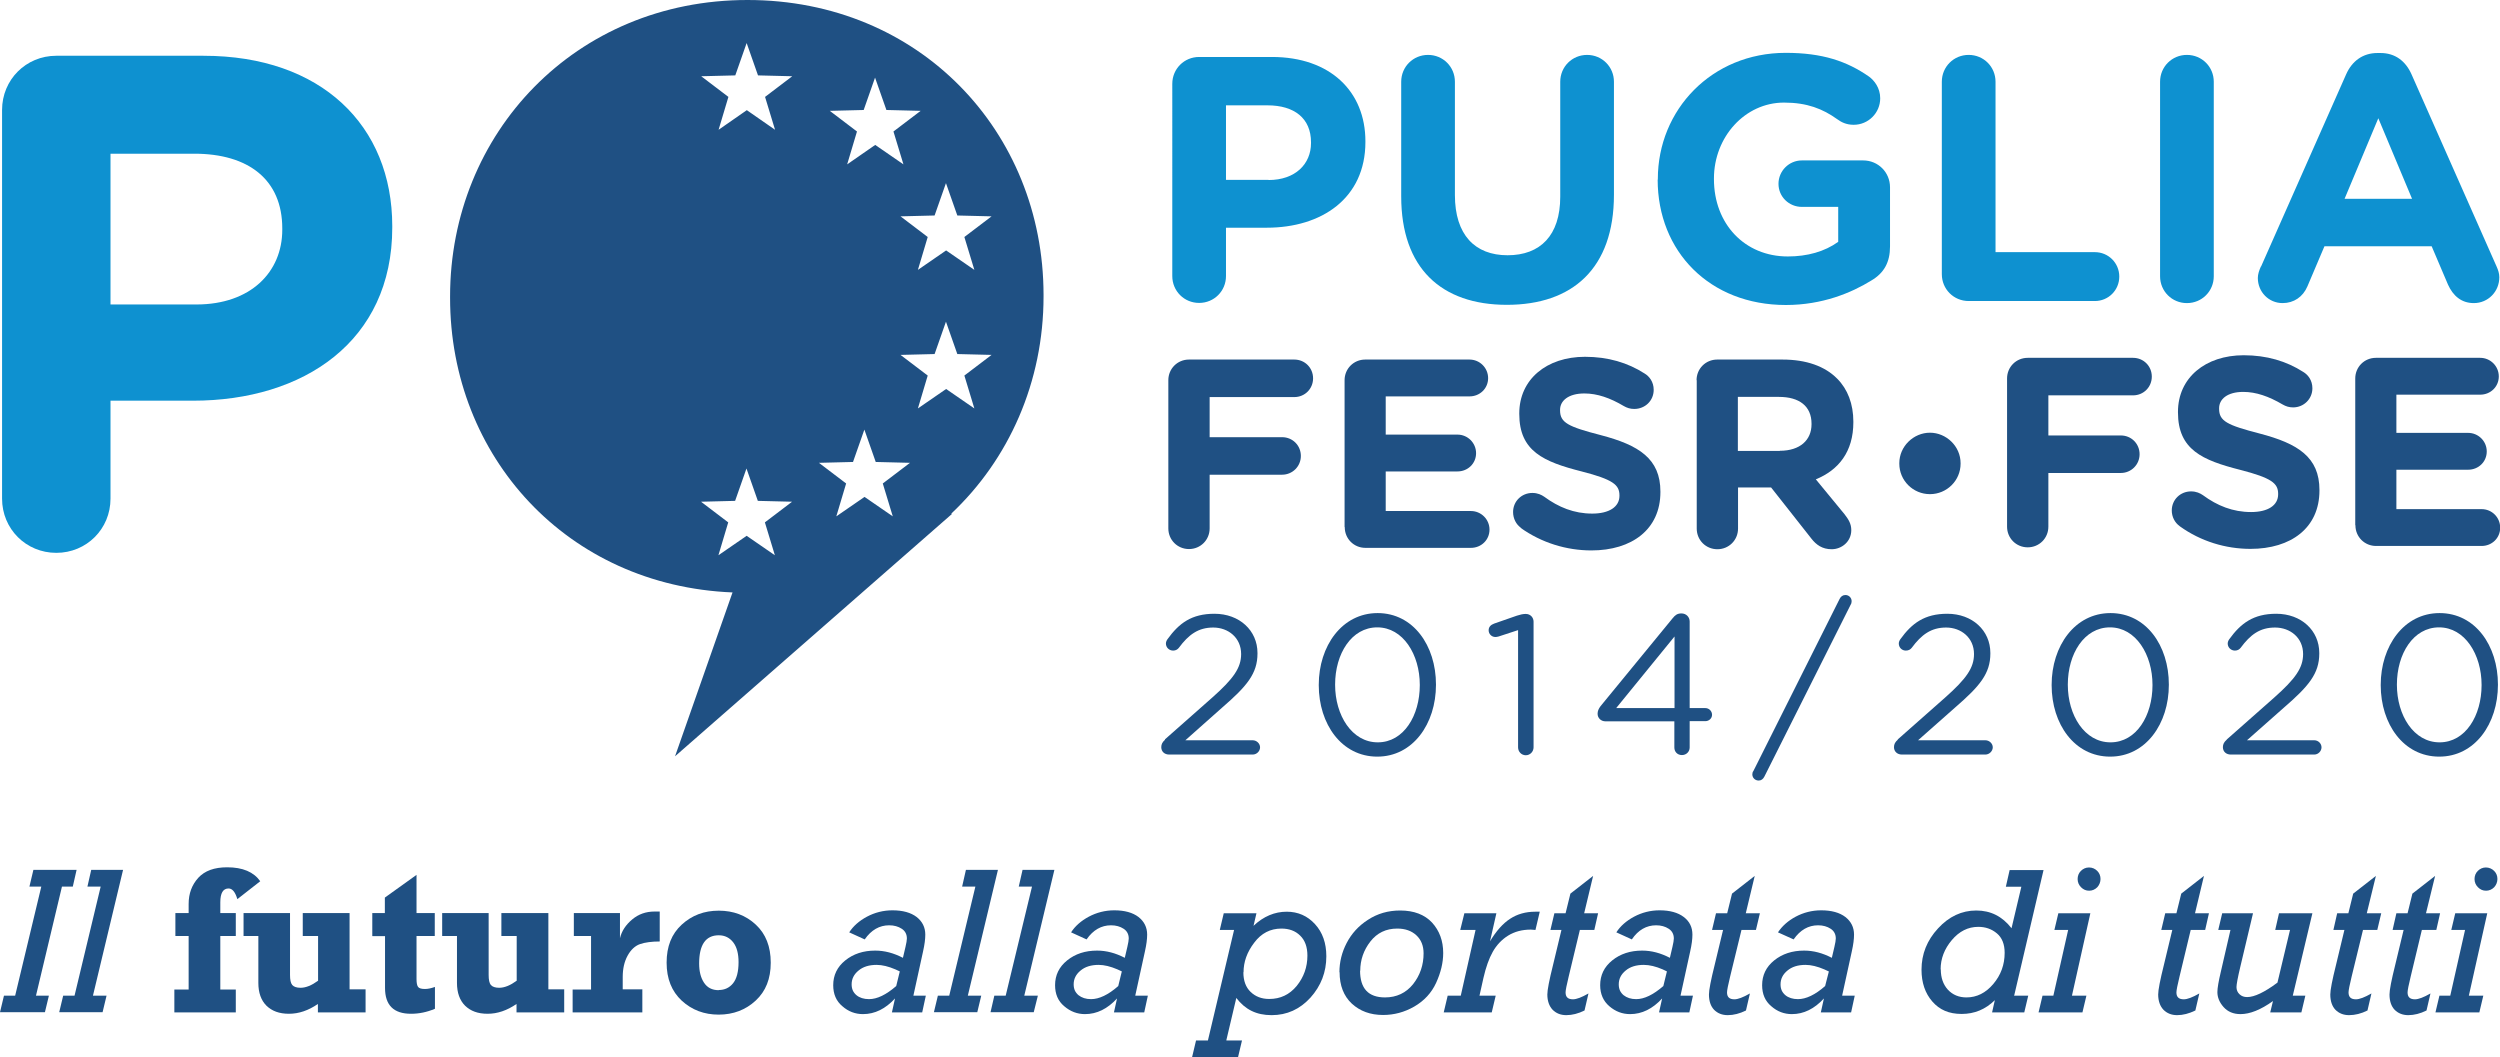
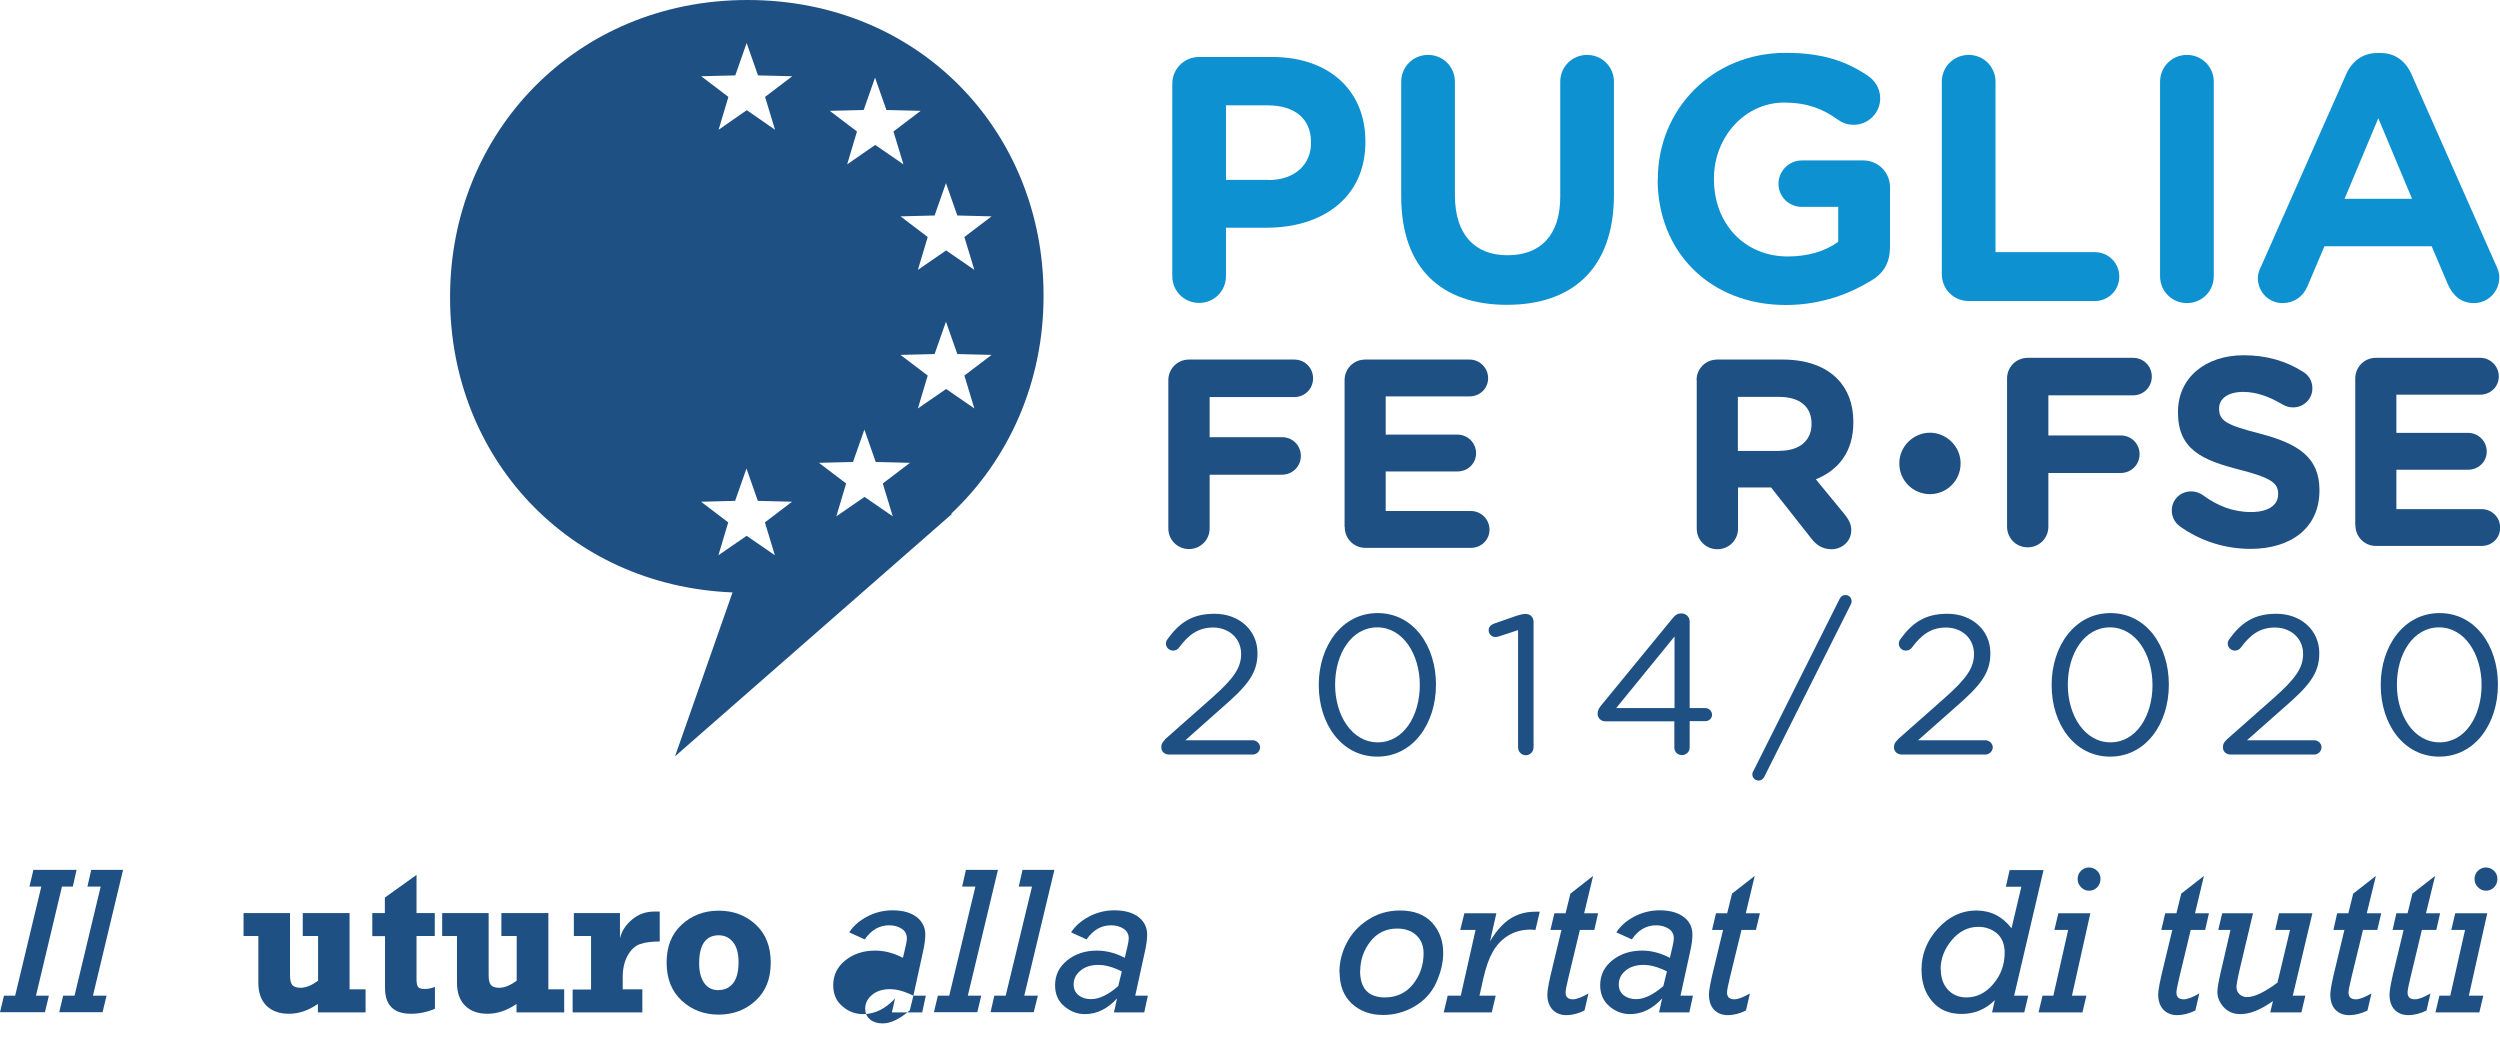
<svg xmlns="http://www.w3.org/2000/svg" id="Livello_2" data-name="Livello 2" viewBox="0 0 145.25 61.41">
  <defs>
    <style>
      .cls-1 {
        fill: #1f5083;
      }

      .cls-1, .cls-2 {
        stroke-width: 0px;
      }

      .cls-2 {
        fill: #0e91d0;
      }
    </style>
  </defs>
  <g id="Livello_1-2" data-name="Livello 1">
    <g>
      <path class="cls-1" d="M43.43,0c-10.01,0-17.28,7.75-17.28,17.22v.09c0,9.22,6.81,16.72,16.41,17.11l-3.34,9.52,16.1-14.09h-.06c3.36-3.16,5.37-7.66,5.37-12.63v-.1C60.62,7.66,53.44,0,43.43,0M50.18,6.39l.66-1.88.66,1.88,1.99.05-1.58,1.2.58,1.91-1.64-1.13-1.63,1.13.57-1.91-1.58-1.2,1.98-.05ZM45.02,32.26l-1.64-1.13-1.64,1.13.57-1.91-1.58-1.2,1.98-.05.66-1.88.66,1.88,1.99.05-1.58,1.2.58,1.91ZM44.45,5.63l.58,1.91-1.64-1.14-1.64,1.14.57-1.91-1.58-1.2,1.98-.05.66-1.88.66,1.88,1.99.05-1.58,1.2ZM51.87,30l-1.64-1.13-1.64,1.13.57-1.91-1.58-1.2,1.98-.05.66-1.88.66,1.88,1.99.05-1.58,1.2.58,1.91ZM56.61,23.73l-1.64-1.13-1.64,1.13.57-1.91-1.58-1.2,1.98-.05.66-1.88.66,1.88,1.99.05-1.58,1.2.58,1.91ZM56.03,13.77l.58,1.91-1.64-1.13-1.64,1.13.57-1.91-1.58-1.2,1.98-.05.66-1.88.66,1.88,1.99.05-1.58,1.2Z" />
      <path class="cls-1" d="M67.68,42.96l2.75-2.43c1.24-1.1,1.68-1.73,1.68-2.53,0-.95-.75-1.54-1.62-1.54s-1.43.41-2,1.18c-.07.09-.18.16-.33.16-.23,0-.42-.18-.42-.41,0-.09.04-.18.09-.25.67-.93,1.4-1.48,2.73-1.48,1.45,0,2.5.97,2.5,2.28v.03c0,1.17-.62,1.9-2.04,3.13l-2.15,1.91h3.91c.23,0,.43.19.43.41s-.19.42-.43.42h-4.85c-.27,0-.46-.17-.46-.43,0-.17.07-.3.22-.43" />
      <path class="cls-1" d="M76.62,39.81v-.02c0-2.26,1.35-4.17,3.42-4.17s3.39,1.89,3.39,4.15v.02c0,2.26-1.34,4.17-3.41,4.17s-3.4-1.89-3.4-4.15M82.49,39.81v-.02c0-1.76-.97-3.34-2.47-3.34s-2.45,1.54-2.45,3.32v.02c0,1.76.97,3.34,2.48,3.34s2.44-1.56,2.44-3.32" />
      <path class="cls-1" d="M88.2,36.61l-1.13.37c-.07.02-.14.03-.19.03-.21,0-.39-.17-.39-.39,0-.2.13-.32.32-.39l1.32-.46c.19-.06.35-.1.5-.1h.02c.27,0,.45.21.45.45v7.3c0,.25-.2.46-.45.46s-.45-.2-.45-.46v-6.81Z" />
      <path class="cls-1" d="M97.29,41.91h-4.01c-.26,0-.46-.19-.46-.44,0-.16.06-.29.17-.44l4.19-5.11c.14-.17.26-.28.51-.28.28,0,.48.21.48.47v5.03h.91c.21,0,.39.17.39.39,0,.21-.18.37-.39.37h-.91v1.53c0,.24-.19.44-.45.44s-.44-.19-.44-.44v-1.53ZM97.29,41.14v-4.16l-3.39,4.16h3.39Z" />
      <path class="cls-1" d="M101.87,44.8l5.01-10c.07-.14.18-.23.34-.23.2,0,.36.16.36.36,0,.07-.02.15-.05.19l-5.02,10c-.07.14-.18.23-.33.23-.21,0-.37-.16-.37-.36,0-.07.02-.15.06-.19" />
      <path class="cls-1" d="M110.26,42.96l2.75-2.43c1.24-1.1,1.68-1.73,1.68-2.53,0-.95-.75-1.54-1.62-1.54s-1.43.41-2,1.18c-.07.09-.18.16-.34.16-.23,0-.41-.18-.41-.41,0-.09.04-.18.09-.25.67-.93,1.41-1.48,2.73-1.48,1.45,0,2.5.97,2.5,2.28v.03c0,1.17-.62,1.9-2.04,3.13l-2.16,1.91h3.91c.23,0,.43.19.43.41s-.2.42-.43.42h-4.85c-.26,0-.46-.17-.46-.43,0-.17.07-.3.22-.43" />
      <path class="cls-1" d="M119.2,39.81v-.02c0-2.26,1.35-4.17,3.42-4.17s3.39,1.89,3.39,4.15v.02c0,2.26-1.34,4.17-3.41,4.17s-3.4-1.89-3.4-4.15M125.06,39.81v-.02c0-1.76-.97-3.34-2.47-3.34s-2.45,1.54-2.45,3.32v.02c0,1.76.97,3.34,2.48,3.34s2.44-1.56,2.44-3.32" />
      <path class="cls-1" d="M129.38,42.96l2.75-2.43c1.24-1.1,1.68-1.73,1.68-2.53,0-.95-.75-1.54-1.63-1.54s-1.43.41-2,1.18c-.07.09-.18.16-.33.16-.23,0-.42-.18-.42-.41,0-.09.04-.18.09-.25.67-.93,1.41-1.48,2.73-1.48,1.45,0,2.5.97,2.5,2.28v.03c0,1.17-.62,1.9-2.04,3.13l-2.16,1.91h3.91c.23,0,.42.19.42.41s-.19.42-.42.42h-4.85c-.27,0-.46-.17-.46-.43,0-.17.07-.3.22-.43" />
      <path class="cls-1" d="M138.32,39.81v-.02c0-2.26,1.35-4.17,3.42-4.17s3.39,1.89,3.39,4.15v.02c0,2.26-1.34,4.17-3.41,4.17s-3.4-1.89-3.4-4.15M144.18,39.81v-.02c0-1.76-.97-3.34-2.47-3.34s-2.45,1.54-2.45,3.32v.02c0,1.76.97,3.34,2.48,3.34s2.44-1.56,2.44-3.32" />
      <path class="cls-1" d="M67.88,22.09c0-.67.53-1.2,1.2-1.2h6.12c.61,0,1.09.48,1.09,1.09s-.48,1.09-1.09,1.09h-4.92v2.33h4.21c.61,0,1.09.48,1.09,1.09s-.49,1.09-1.09,1.09h-4.21v3.12c0,.67-.53,1.2-1.2,1.2s-1.2-.53-1.2-1.2v-8.62Z" />
      <path class="cls-1" d="M78.12,30.61v-8.52c0-.67.53-1.2,1.2-1.2h6.06c.59,0,1.08.48,1.08,1.08s-.48,1.06-1.08,1.06h-4.87v2.22h4.17c.59,0,1.08.48,1.08,1.08s-.48,1.06-1.08,1.06h-4.17v2.3h4.95c.59,0,1.08.48,1.08,1.08s-.48,1.06-1.08,1.06h-6.13c-.67,0-1.2-.53-1.2-1.2" />
-       <path class="cls-1" d="M88.36,30.66c-.27-.19-.45-.53-.45-.91,0-.63.5-1.11,1.12-1.11.31,0,.53.11.69.22.83.61,1.73.98,2.79.98.98,0,1.58-.39,1.58-1.03v-.03c0-.61-.37-.92-2.2-1.39-2.2-.56-3.62-1.17-3.62-3.34v-.03c0-1.98,1.59-3.29,3.82-3.29,1.33,0,2.48.34,3.46.97.27.16.53.48.53.95,0,.63-.5,1.11-1.13,1.11-.23,0-.42-.06-.61-.17-.79-.47-1.54-.73-2.29-.73-.92,0-1.41.42-1.41.95v.03c0,.72.47.95,2.36,1.44,2.22.58,3.47,1.37,3.47,3.28v.03c0,2.17-1.66,3.39-4.01,3.39-1.44,0-2.89-.44-4.11-1.31" />
      <path class="cls-1" d="M98.57,22.09c0-.67.53-1.2,1.2-1.2h3.79c1.39,0,2.47.39,3.18,1.11.61.61.94,1.47.94,2.5v.03c0,1.72-.86,2.78-2.18,3.32l1.67,2.03c.23.3.39.55.39.92,0,.67-.56,1.11-1.14,1.11-.55,0-.9-.26-1.18-.62l-2.34-2.97h-1.92v2.39c0,.67-.53,1.2-1.2,1.2s-1.2-.53-1.2-1.2v-8.62ZM103.41,26.19c1.17,0,1.84-.62,1.84-1.54v-.03c0-1.03-.72-1.56-1.89-1.56h-2.39v3.14h2.43Z" />
      <polygon class="cls-1" points=".88 57.85 2.4 51.51 1.71 51.51 1.94 50.54 4.45 50.54 4.23 51.51 3.6 51.51 2.09 57.85 2.84 57.85 2.61 58.81 0 58.81 .23 57.85 .88 57.85" />
      <polygon class="cls-1" points="4.33 57.85 5.85 51.51 5.08 51.51 5.3 50.54 7.15 50.54 5.4 57.85 6.19 57.85 5.96 58.81 3.44 58.81 3.67 57.85 4.33 57.85" />
-       <path class="cls-1" d="M13.7,57.49v1.33h-3.57v-1.33h.83v-3.11h-.77v-1.33h.77v-.53c0-.61.19-1.11.56-1.52.38-.41.93-.61,1.68-.61.9,0,1.54.27,1.92.81l-1.33,1.04c-.12-.41-.29-.62-.51-.62-.32,0-.48.27-.48.8v.63h.9v1.33h-.9v3.11h.9Z" />
      <path class="cls-1" d="M21.24,57.49v1.33h-2.77v-.49c-.55.38-1.11.57-1.68.57s-.99-.16-1.31-.47c-.31-.31-.47-.75-.47-1.32v-2.73h-.86v-1.33h2.7v3.59c0,.29.04.48.13.59.09.1.25.16.48.16.31,0,.65-.14,1.02-.41v-2.6h-.89v-1.33h2.72v4.43h.93Z" />
      <path class="cls-1" d="M21.63,54.38v-1.33h.73v-.9l1.84-1.32v2.22h1.06v1.33h-1.06v2.5c0,.23.03.38.09.46.06.08.19.12.4.12.17,0,.36-.04.58-.12v1.27c-.47.2-.93.29-1.39.29-1.01,0-1.51-.5-1.51-1.5v-3.01h-.73Z" />
      <path class="cls-1" d="M32.78,57.49v1.33h-2.77v-.49c-.55.38-1.11.57-1.68.57s-.99-.16-1.31-.47c-.31-.31-.47-.75-.47-1.32v-2.73h-.86v-1.33h2.7v3.59c0,.29.04.48.13.59.09.1.25.16.48.16.31,0,.65-.14,1.02-.41v-2.6h-.89v-1.33h2.73v4.43h.93Z" />
      <path class="cls-1" d="M37.32,57.49v1.33h-4.05v-1.33h1.07v-3.11h-1v-1.33h2.68v1.46c.1-.42.34-.78.71-1.09.37-.31.8-.46,1.3-.46.08,0,.18,0,.3,0v1.74c-.46,0-.84.05-1.14.15-.29.1-.54.33-.73.68-.19.35-.28.76-.28,1.24v.71h1.15Z" />
      <path class="cls-1" d="M41.76,58.95c-.85,0-1.56-.27-2.15-.81-.58-.54-.88-1.27-.88-2.21s.29-1.67.88-2.21c.59-.54,1.3-.81,2.15-.81s1.57.27,2.15.81c.58.54.87,1.27.87,2.21s-.29,1.66-.87,2.2c-.58.54-1.3.82-2.16.82M41.76,57.52c.34,0,.62-.13.83-.39.21-.26.32-.67.32-1.23,0-.49-.1-.88-.31-1.15-.21-.27-.49-.41-.84-.41-.76,0-1.14.55-1.14,1.64,0,.45.09.82.28,1.11.19.29.47.44.86.44" />
-       <path class="cls-1" d="M53.07,57.85h.72l-.21.97h-1.76l.18-.81c-.55.6-1.17.91-1.86.91-.45,0-.85-.15-1.2-.46-.36-.3-.53-.71-.53-1.22,0-.58.23-1.06.7-1.44.47-.38,1.05-.57,1.74-.57.54,0,1.07.14,1.61.42l.15-.64c.05-.22.08-.38.08-.48,0-.25-.1-.44-.3-.57-.2-.13-.44-.2-.73-.2-.56,0-1.04.27-1.42.82l-.9-.41c.23-.36.58-.67,1.03-.91.45-.24.95-.37,1.48-.37.6,0,1.07.13,1.41.39.33.26.5.6.5,1.02,0,.26-.04.58-.13.98l-.56,2.56ZM52.28,56.44l-.26-.12c-.4-.17-.76-.26-1.09-.26-.44,0-.79.11-1.05.33-.27.22-.4.49-.4.8,0,.27.09.47.28.63.18.15.43.23.73.23.47,0,.99-.25,1.58-.76l.21-.86Z" />
+       <path class="cls-1" d="M53.07,57.85h.72l-.21.97h-1.76l.18-.81c-.55.6-1.17.91-1.86.91-.45,0-.85-.15-1.2-.46-.36-.3-.53-.71-.53-1.22,0-.58.23-1.06.7-1.44.47-.38,1.05-.57,1.74-.57.54,0,1.07.14,1.61.42l.15-.64c.05-.22.08-.38.08-.48,0-.25-.1-.44-.3-.57-.2-.13-.44-.2-.73-.2-.56,0-1.04.27-1.42.82l-.9-.41c.23-.36.58-.67,1.03-.91.45-.24.95-.37,1.48-.37.6,0,1.07.13,1.41.39.33.26.5.6.5,1.02,0,.26-.04.58-.13.98l-.56,2.56Zl-.26-.12c-.4-.17-.76-.26-1.09-.26-.44,0-.79.11-1.05.33-.27.22-.4.49-.4.8,0,.27.09.47.28.63.18.15.43.23.73.23.47,0,.99-.25,1.58-.76l.21-.86Z" />
      <polygon class="cls-1" points="55.15 57.85 56.67 51.51 55.9 51.51 56.12 50.54 57.98 50.54 56.23 57.85 57.01 57.85 56.78 58.81 54.26 58.81 54.49 57.85 55.15 57.85" />
      <polygon class="cls-1" points="58.43 57.85 59.96 51.51 59.19 51.51 59.41 50.54 61.26 50.54 59.51 57.85 60.3 57.85 60.06 58.81 57.55 58.81 57.77 57.85 58.43 57.85" />
      <path class="cls-1" d="M65.97,57.85h.72l-.21.97h-1.76l.18-.81c-.55.6-1.17.91-1.86.91-.45,0-.85-.15-1.21-.46-.36-.3-.53-.71-.53-1.22,0-.58.23-1.06.7-1.44.47-.38,1.05-.57,1.74-.57.54,0,1.07.14,1.61.42l.15-.64c.05-.22.08-.38.08-.48,0-.25-.1-.44-.3-.57-.2-.13-.44-.2-.73-.2-.56,0-1.04.27-1.42.82l-.9-.41c.23-.36.58-.67,1.03-.91.45-.24.95-.37,1.48-.37.6,0,1.07.13,1.41.39.33.26.5.6.5,1.02,0,.26-.04.58-.13.98l-.56,2.56ZM65.18,56.44l-.26-.12c-.4-.17-.76-.26-1.09-.26-.44,0-.79.11-1.05.33-.27.22-.4.49-.4.8,0,.27.09.47.28.63.19.15.43.23.73.23.47,0,1-.25,1.58-.76l.21-.86Z" />
-       <path class="cls-1" d="M71.26,60.45h.9l-.23.97h-2.67l.23-.97h.69l1.52-6.42h-.83l.23-.97h1.9l-.17.73c.58-.55,1.23-.82,1.93-.82.65,0,1.2.24,1.64.72.44.48.66,1.1.66,1.87,0,.92-.31,1.72-.92,2.4-.62.68-1.37,1.02-2.26,1.02s-1.54-.33-2.05-1l-.58,2.46ZM72.24,56.49c0,.49.14.87.42,1.14.28.27.64.41,1.08.41.65,0,1.18-.25,1.6-.76.41-.51.62-1.09.62-1.76,0-.5-.14-.89-.42-1.16-.28-.28-.65-.41-1.09-.41-.64,0-1.17.27-1.58.82-.42.55-.62,1.12-.62,1.72" />
      <path class="cls-1" d="M77.82,56.49c0-.59.14-1.16.42-1.7.28-.54.69-1,1.24-1.35.55-.36,1.17-.54,1.87-.54.8,0,1.42.24,1.85.7.43.47.65,1.06.65,1.77,0,.56-.14,1.14-.41,1.73-.27.59-.7,1.05-1.27,1.38-.57.33-1.18.49-1.81.49-.74,0-1.34-.22-1.82-.66-.47-.44-.71-1.05-.71-1.83M79.02,56.39c0,1.04.48,1.56,1.45,1.56.67,0,1.22-.26,1.63-.77.41-.52.61-1.12.61-1.79,0-.44-.14-.79-.42-1.05-.28-.26-.65-.39-1.11-.39-.65,0-1.17.25-1.56.75-.39.5-.59,1.07-.59,1.71" />
      <path class="cls-1" d="M85.95,57.85h.95l-.23.97h-2.79l.23-.97h.76l.86-3.82h-.89l.24-.97h1.86l-.37,1.63c.36-.6.75-1.04,1.17-1.31.41-.27.9-.41,1.46-.41h.26l-.25,1.06c-.11-.01-.2-.02-.27-.02-.51,0-.95.12-1.32.35-.37.23-.67.55-.89.94s-.4.9-.54,1.51l-.23,1.03Z" />
      <path class="cls-1" d="M92.02,53.06h.83l-.22.97h-.84l-.65,2.71c-.12.49-.18.8-.18.92,0,.27.14.4.43.4.2,0,.5-.11.9-.34l-.23.99c-.36.18-.72.27-1.06.27-.33,0-.59-.11-.79-.31-.2-.21-.31-.51-.31-.89,0-.26.11-.83.33-1.71l.49-2.04h-.64l.23-.97h.65l.28-1.14,1.32-1.03-.52,2.17Z" />
      <path class="cls-1" d="M97.64,57.85h.72l-.21.97h-1.76l.18-.81c-.55.6-1.17.91-1.86.91-.45,0-.85-.15-1.21-.46-.35-.3-.53-.71-.53-1.22,0-.58.23-1.06.7-1.44.47-.38,1.05-.57,1.74-.57.54,0,1.07.14,1.61.42l.15-.64c.05-.22.08-.38.08-.48,0-.25-.1-.44-.3-.57-.2-.13-.44-.2-.73-.2-.56,0-1.04.27-1.41.82l-.9-.41c.23-.36.58-.67,1.03-.91.45-.24.95-.37,1.48-.37.6,0,1.07.13,1.41.39.34.26.5.6.5,1.02,0,.26-.04.58-.13.98l-.56,2.56ZM96.85,56.44l-.25-.12c-.4-.17-.76-.26-1.1-.26-.44,0-.79.11-1.05.33-.27.22-.4.49-.4.8,0,.27.09.47.28.63.19.15.43.23.73.23.47,0,.99-.25,1.58-.76l.21-.86Z" />
      <path class="cls-1" d="M101.42,53.06h.83l-.23.97h-.84l-.66,2.71c-.12.49-.18.8-.18.92,0,.27.14.4.43.4.2,0,.5-.11.9-.34l-.23.99c-.36.18-.72.27-1.06.27-.33,0-.59-.11-.79-.31-.2-.21-.3-.51-.3-.89,0-.26.11-.83.33-1.71l.49-2.04h-.64l.23-.97h.65l.28-1.14,1.32-1.03-.52,2.17Z" />
-       <path class="cls-1" d="M107.04,57.85h.72l-.21.97h-1.76l.18-.81c-.55.6-1.17.91-1.86.91-.45,0-.85-.15-1.2-.46-.36-.3-.53-.71-.53-1.22,0-.58.23-1.06.7-1.44.47-.38,1.05-.57,1.74-.57.54,0,1.07.14,1.61.42l.15-.64c.05-.22.08-.38.08-.48,0-.25-.1-.44-.3-.57-.2-.13-.44-.2-.73-.2-.56,0-1.04.27-1.42.82l-.91-.41c.24-.36.58-.67,1.03-.91.45-.24.95-.37,1.48-.37.6,0,1.07.13,1.41.39.33.26.5.6.5,1.02,0,.26-.04.58-.13.98l-.56,2.56ZM106.25,56.44l-.26-.12c-.4-.17-.76-.26-1.09-.26-.44,0-.79.11-1.05.33-.27.22-.4.49-.4.8,0,.27.09.47.28.63.18.15.43.23.73.23.47,0,1-.25,1.58-.76l.22-.86Z" />
      <path class="cls-1" d="M117.04,57.85h.8l-.23.97h-1.87l.16-.71c-.55.54-1.19.8-1.93.8s-1.28-.24-1.7-.72c-.42-.48-.63-1.1-.63-1.85,0-.91.32-1.71.96-2.4.63-.69,1.38-1.04,2.22-1.04s1.51.34,2.05,1.03l.57-2.41h-.9l.22-.97h1.97l-1.71,7.31ZM112.76,56.32c0,.49.14.88.41,1.18.28.3.64.45,1.08.45.6,0,1.12-.26,1.56-.78.44-.52.66-1.12.66-1.81,0-.5-.15-.88-.45-1.13-.31-.26-.67-.38-1.08-.38-.6,0-1.11.26-1.54.77-.43.51-.65,1.08-.65,1.7" />
      <path class="cls-1" d="M119.3,57.85l.86-3.82h-.8l.23-.97h1.86l-1.07,4.79h.84l-.23.97h-2.55l.23-.97h.64ZM120.71,51.08c0-.19.06-.35.19-.48.13-.13.29-.2.47-.2.19,0,.35.07.48.2.13.13.19.29.19.47s-.07.35-.19.48c-.13.13-.29.2-.47.2s-.33-.06-.47-.2c-.13-.13-.2-.29-.2-.48" />
      <path class="cls-1" d="M127.51,53.06h.83l-.22.97h-.84l-.65,2.71c-.12.49-.18.8-.18.92,0,.27.14.4.43.4.2,0,.5-.11.9-.34l-.23.99c-.37.18-.72.27-1.06.27-.33,0-.59-.11-.79-.31-.2-.21-.31-.51-.31-.89,0-.26.11-.83.33-1.71l.49-2.04h-.64l.23-.97h.65l.28-1.14,1.32-1.03-.52,2.17Z" />
      <path class="cls-1" d="M133.21,57.85h.73l-.23.97h-1.81l.16-.66c-.71.51-1.34.76-1.89.76-.41,0-.74-.14-.98-.41-.24-.27-.36-.56-.36-.87,0-.23.07-.63.2-1.18l.56-2.43h-.71l.23-.97h1.79l-.74,3.12c-.15.63-.22,1.02-.22,1.17,0,.17.06.31.18.42.12.11.26.16.44.16.42,0,1.01-.28,1.76-.84l.73-3.06h-.86l.22-.97h1.94l-1.14,4.79Z" />
      <path class="cls-1" d="M137.52,53.06h.83l-.23.97h-.83l-.66,2.71c-.12.49-.18.8-.18.92,0,.27.14.4.43.4.2,0,.5-.11.9-.34l-.23.99c-.36.18-.72.27-1.07.27-.33,0-.59-.11-.79-.31-.2-.21-.3-.51-.3-.89,0-.26.11-.83.33-1.71l.49-2.04h-.64l.22-.97h.65l.28-1.14,1.32-1.03-.53,2.17Z" />
      <path class="cls-1" d="M140.94,53.06h.83l-.22.97h-.84l-.65,2.71c-.12.49-.18.8-.18.92,0,.27.14.4.43.4.2,0,.5-.11.9-.34l-.23.99c-.36.18-.72.27-1.06.27-.33,0-.59-.11-.79-.31-.2-.21-.3-.51-.3-.89,0-.26.11-.83.33-1.71l.49-2.04h-.64l.22-.97h.65l.28-1.14,1.32-1.03-.53,2.17Z" />
      <path class="cls-1" d="M142.36,57.85l.86-3.82h-.8l.23-.97h1.86l-1.07,4.79h.84l-.23.97h-2.55l.23-.97h.64ZM143.77,51.08c0-.19.06-.35.19-.48.13-.13.29-.2.47-.2s.35.07.48.2c.13.13.19.29.19.47s-.07.35-.19.48c-.13.13-.29.2-.47.2s-.33-.06-.47-.2c-.13-.13-.2-.29-.2-.48" />
      <path class="cls-1" d="M116.61,21.99c0-.67.53-1.2,1.2-1.2h6.12c.61,0,1.09.48,1.09,1.09s-.48,1.09-1.09,1.09h-4.92v2.33h4.21c.61,0,1.09.48,1.09,1.09s-.49,1.09-1.09,1.09h-4.21v3.12c0,.67-.53,1.2-1.2,1.2s-1.2-.53-1.2-1.2v-8.62Z" />
      <path class="cls-1" d="M126.63,30.56c-.27-.19-.45-.53-.45-.9,0-.63.5-1.11,1.12-1.11.31,0,.53.11.69.22.83.61,1.73.98,2.8.98.98,0,1.57-.39,1.57-1.03v-.03c0-.61-.38-.92-2.2-1.39-2.2-.56-3.62-1.17-3.62-3.34v-.03c0-1.98,1.59-3.29,3.82-3.29,1.33,0,2.48.34,3.46.97.27.16.53.48.53.95,0,.62-.5,1.11-1.12,1.11-.23,0-.42-.06-.61-.17-.8-.47-1.54-.73-2.29-.73-.92,0-1.4.42-1.4.95v.03c0,.72.47.95,2.36,1.44,2.22.58,3.47,1.37,3.47,3.28v.03c0,2.17-1.65,3.39-4.01,3.39-1.44,0-2.89-.44-4.1-1.31" />
      <path class="cls-1" d="M136.84,30.51v-8.52c0-.67.53-1.2,1.2-1.2h6.06c.59,0,1.08.48,1.08,1.08s-.48,1.06-1.08,1.06h-4.87v2.22h4.17c.59,0,1.08.48,1.08,1.08s-.48,1.06-1.08,1.06h-4.17v2.29h4.95c.6,0,1.08.48,1.08,1.08s-.48,1.06-1.08,1.06h-6.13c-.67,0-1.2-.53-1.2-1.2" />
      <path class="cls-2" d="M68.11,4.87c0-.87.69-1.56,1.56-1.56h4.23c3.38,0,5.43,2,5.43,4.9v.04c0,3.28-2.55,4.98-5.73,4.98h-2.37v2.81c0,.87-.69,1.56-1.56,1.56s-1.56-.69-1.56-1.56V4.87ZM73.7,10.46c1.56,0,2.47-.93,2.47-2.15v-.04c0-1.4-.97-2.15-2.53-2.15h-2.41v4.33h2.47Z" />
      <path class="cls-2" d="M81.41,11.41v-6.66c0-.87.69-1.56,1.56-1.56s1.56.69,1.56,1.56v6.58c0,2.31,1.16,3.5,3.06,3.5s3.06-1.15,3.06-3.4v-6.68c0-.87.69-1.56,1.56-1.56s1.56.69,1.56,1.56v6.56c0,4.29-2.41,6.4-6.22,6.4s-6.14-2.13-6.14-6.3" />
      <path class="cls-2" d="M96.32,10.44v-.04c0-4.03,3.14-7.33,7.43-7.33,2.14,0,3.56.49,4.84,1.38.3.22.65.65.65,1.26,0,.85-.69,1.54-1.54,1.54-.44,0-.73-.16-.95-.32-.85-.61-1.76-.97-3.1-.97-2.27,0-4.07,2-4.07,4.41v.04c0,2.59,1.78,4.49,4.29,4.49,1.13,0,2.14-.28,2.93-.85v-2.03h-2.11c-.75,0-1.36-.59-1.36-1.34s.61-1.36,1.36-1.36h3.56c.87,0,1.56.69,1.56,1.56v3.44c0,.91-.34,1.54-1.09,1.98-1.15.71-2.84,1.42-4.96,1.42-4.42,0-7.45-3.1-7.45-7.29" />
      <path class="cls-2" d="M112.82,4.75c0-.87.69-1.56,1.56-1.56s1.56.69,1.56,1.56v9.9h5.77c.79,0,1.42.63,1.42,1.42s-.63,1.42-1.42,1.42h-7.33c-.87,0-1.56-.69-1.56-1.56V4.75Z" />
      <path class="cls-2" d="M125.5,4.75c0-.87.69-1.56,1.56-1.56s1.56.69,1.56,1.56v11.3c0,.87-.69,1.56-1.56,1.56s-1.56-.69-1.56-1.56V4.75Z" />
      <path class="cls-2" d="M131.37,15.48l4.94-11.16c.34-.77.97-1.24,1.82-1.24h.18c.85,0,1.46.47,1.8,1.24l4.94,11.16c.1.22.16.42.16.63,0,.83-.65,1.5-1.48,1.5-.73,0-1.21-.43-1.5-1.07l-.95-2.23h-6.23l-.99,2.33c-.26.61-.79.97-1.44.97-.81,0-1.44-.65-1.44-1.46,0-.22.08-.45.18-.67M140.14,11.55l-1.96-4.68-1.96,4.68h3.93Z" />
      <path class="cls-1" d="M110.35,26.94v-.03c0-.98.83-1.77,1.78-1.77s1.78.79,1.78,1.77v.03c0,.98-.8,1.77-1.78,1.77s-1.78-.79-1.78-1.77" />
-       <path class="cls-2" d="M11.82,3.24H3.27C1.51,3.24.12,4.63.12,6.39v22.58c0,1.76,1.39,3.15,3.15,3.15s3.15-1.39,3.15-3.15v-5.69h4.79c6.42,0,11.58-3.44,11.58-10.06v-.08c0-5.85-4.13-9.9-10.96-9.9M16.4,13.35c0,2.46-1.84,4.34-4.99,4.34h-4.99v-8.76h4.87c3.15,0,5.11,1.51,5.11,4.34v.08Z" />
    </g>
  </g>
</svg>